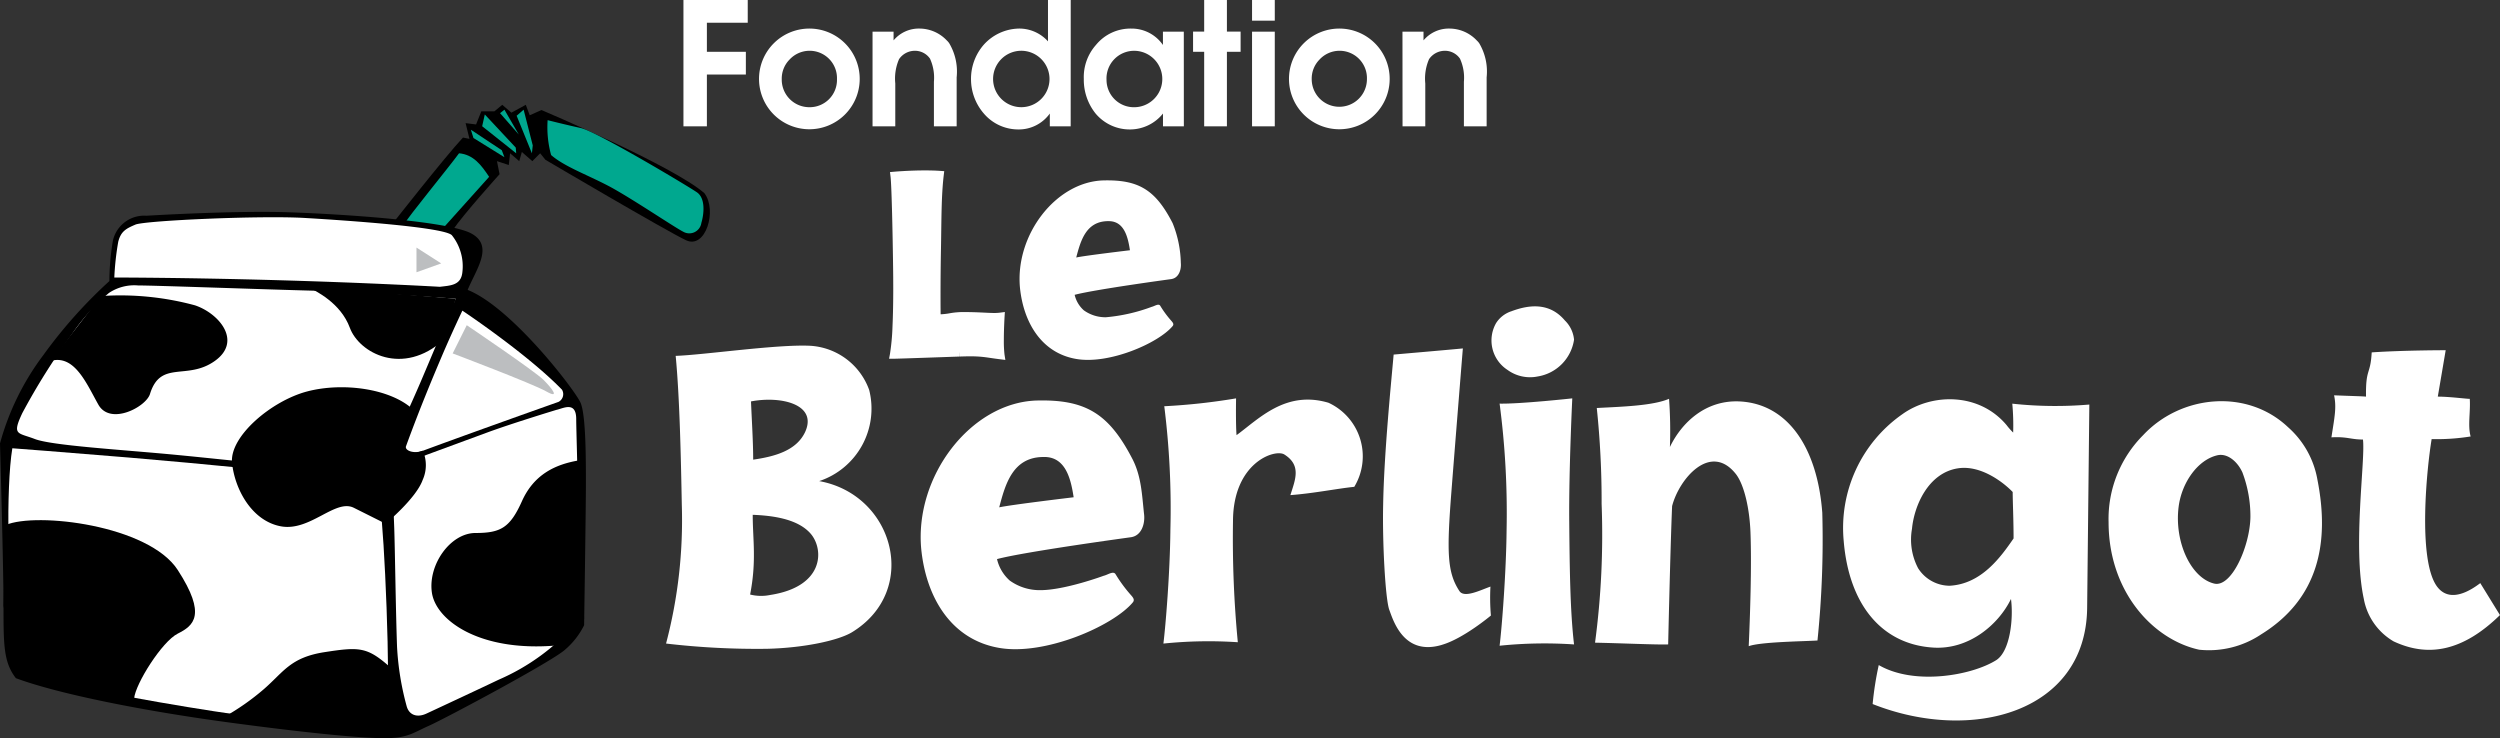
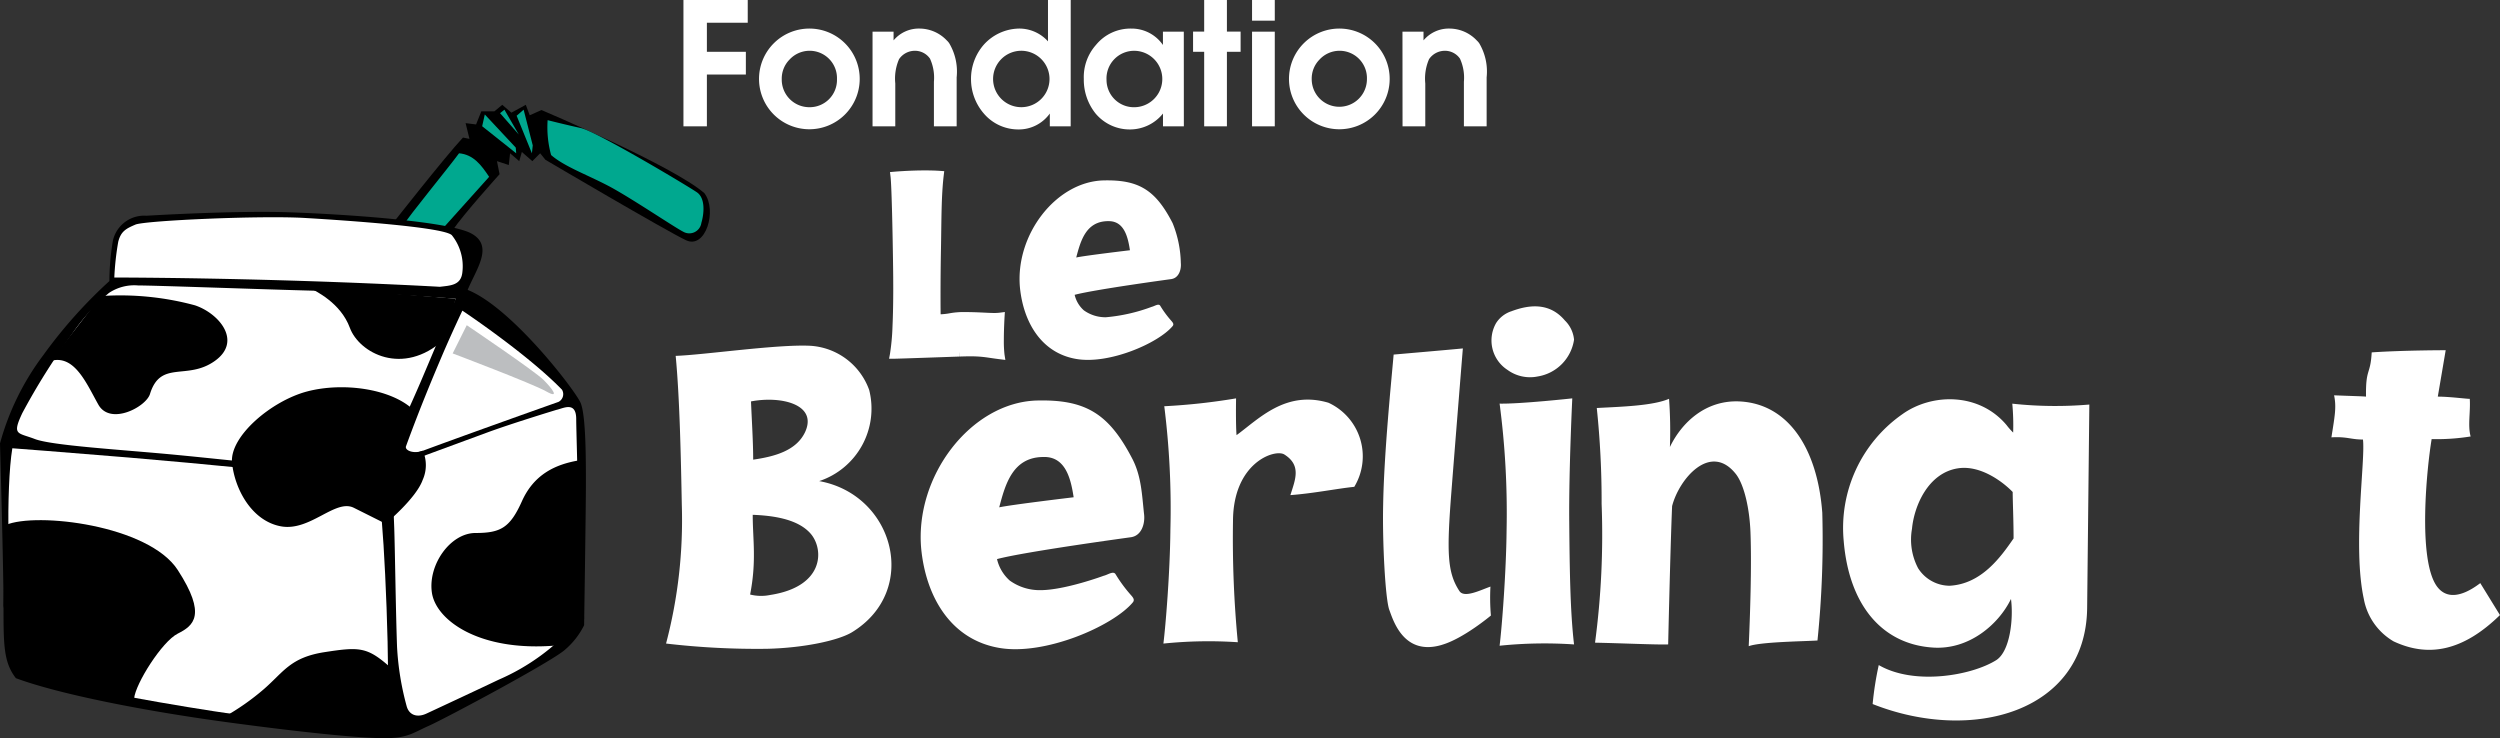
<svg xmlns="http://www.w3.org/2000/svg" width="307.874" height="90.902" viewBox="0 0 307.874 90.902">
  <rect x="0" y="0" width="307.874" height="90.902" fill="#333333" stroke="none" />
  <g data-name="Group 57" transform="translate(-751.504 -104.671)">
    <path data-name="Path 11" d="M47.215,65.012s6.446-8.216,8.7-10.636l.8.162L56.237,52.6l1.29.161.645-1.612h1.611l.967-.806,1.129.967,1.772-.967.482,1.29,1.45-.647s16.192,6.854,20.06,10.238c1.611,2.1.161,6.929-2.253,5.8s-17.323-9.911-17.323-9.911l-.645-.8-.966.967-1.29-1.128-.323,1.128-1.127-.967-.161,1.446L60.1,57.281l.322,1.608s-4.51,5-5.8,6.93Z" transform="translate(752.604 67.235)" />
    <path data-name="Path 12" d="M53.378,65.047,48.7,64.4c.162-.482,5.318-6.768,6.609-8.537,1.774.161,2.739,1.446,3.706,2.9" transform="translate(752.726 67.684)" fill="#00a88f" />
    <path data-name="Path 13" d="M64.9,52.089a12.9,12.9,0,0,0,.43,4.3c1.611,1.4,4.293,2.361,6.979,3.758s8.192,5.133,9.267,5.67a1.5,1.5,0,0,0,2.257-1.075c.321-1.071.536-3.007-.537-3.757s-12.379-7.5-14.317-7.924-4.079-.969-4.079-.969" transform="translate(754.044 67.377)" fill="#00a88f" />
-     <path data-name="Path 14" d="M56.157,53.18l3.811,2.527.323.86L56.478,54.2Z" transform="translate(753.333 67.466)" fill="#00a88f" />
    <path data-name="Path 15" d="M57.77,51.442l3.813,4.083.053.7-4.19-3.333Z" transform="translate(753.437 67.324)" fill="#00a88f" />
    <path data-name="Path 16" d="M60.021,50.9l1.771,3.06-2.31-2.632Z" transform="translate(753.603 67.28)" fill="#00a88f" />
    <path data-name="Path 17" d="M62.232,50.9l1.124,4.4-.106.97-1.88-4.625Z" transform="translate(753.757 67.28)" fill="#00a88f" />
    <path data-name="Path 18" d="M97.255,94.452c9.223,1.672,12.4,13.481,4.046,18.6-1.672,1.026-5.933,1.94-10.461,2.05a95.936,95.936,0,0,1-12.454-.647,59.584,59.584,0,0,0,1.94-17.091c-.109-5.881-.27-13.321-.755-18.337,3.4-.106,12.564-1.453,16.606-1.24a8.229,8.229,0,0,1,7.226,5.447,9.4,9.4,0,0,1-6.149,11.213M89.06,98.606c0,3.073.487,5.659-.321,9.814a5.552,5.552,0,0,0,2.478.052c6.633-1.025,6.633-5.553,5.017-7.5-1.457-1.722-4.26-2.263-7.173-2.369m-.214-13.964c.107,2.534.269,5.013.269,7.17,2.589-.377,5.34-1.079,6.419-3.452,1.506-3.4-3.074-4.42-6.689-3.718" transform="translate(755.142 69.468)" fill="#fff" />
    <path data-name="Path 19" d="M133.338,100.846s-13.1,1.779-16.555,2.7a5.058,5.058,0,0,0,1.565,2.642,6.307,6.307,0,0,0,3.777,1.184c3.018,0,7.815-1.779,7.815-1.779.486-.106,1.187-.649,1.455-.163a17.575,17.575,0,0,0,1.728,2.375c.321.375.7.7.379,1.079-2.432,2.909-10.841,6.577-16.447,5.6-5.986-1.025-9.006-6.309-9.6-12.131-.862-9,6.095-18.062,14.181-18.333,6.093-.161,8.951,1.62,11.865,7.28,1.076,2.157,1.13,4.366,1.4,6.793.11,1.131-.323,2.536-1.563,2.75m-10.731-9.868c-3.88-.054-4.8,3.345-5.553,6.2,1.454-.322,9.166-1.241,9.166-1.241-.324-2.1-.915-4.962-3.613-4.962" transform="translate(757.503 69.976)" fill="#fff" />
    <path data-name="Path 20" d="M158.528,94.667c-2.1.213-5.016.807-7.868,1.021.589-1.887,1.4-3.664-.756-5.012-1.183-.7-6.311,1.024-6.311,8.25a133.718,133.718,0,0,0,.594,14.879,54.245,54.245,0,0,0-9.164.165c.269-2.16.809-8.63.861-14.022a101.381,101.381,0,0,0-.754-15.206,76.391,76.391,0,0,0,8.841-.969s-.053,3.182.059,4.529c2.749-2,6.036-5.554,11.32-3.989a7.263,7.263,0,0,1,3.178,10.354" transform="translate(759.754 69.957)" fill="#fff" />
    <path data-name="Path 21" d="M167.275,114.594c-4.691,1.4-5.987-3.019-6.47-4.315s-.862-8.3-.756-12.937c.108-6.421,1.026-15.424,1.292-18.5,0,0,7.5-.648,8.523-.757,0,0-.866,10.678-1.4,17.524-.593,7.6-.537,10.033.971,12.348.595.916,2.588-.106,3.827-.541a25.547,25.547,0,0,0,.056,3.563s-3.4,2.856-6.041,3.611" transform="translate(761.79 69.494)" fill="#fff" />
    <path data-name="Path 22" d="M178.079,81.929a4.71,4.71,0,0,1-3.724-.809,4.318,4.318,0,0,1-1.4-5.769,3.523,3.523,0,0,1,1.887-1.453c2.427-.916,4.8-.97,6.576,1.132a3.778,3.778,0,0,1,1.134,2.37,5.39,5.39,0,0,1-4.475,4.529m-4.692,33.161c.269-2.155.809-8.9.861-14.288a102.947,102.947,0,0,0-.861-15.528c2.536.054,8.95-.647,8.95-.647s-.431,8.9-.375,15.154c.054,5.767.107,11,.593,15.148a53.994,53.994,0,0,0-9.167.16" transform="translate(762.795 69.103)" fill="#fff" />
    <path data-name="Path 23" d="M211.57,113.588c-1.674.108-7.01.161-8.467.7.163-3.667.377-9.763.215-14.02-.107-2.858-.754-5.878-1.832-7.224-3.127-3.883-6.958.647-7.818,3.988-.218,5.015-.486,17.038-.486,17.038-1.3.056-5.935-.156-9.006-.214a100.316,100.316,0,0,0,.81-17.094,109.783,109.783,0,0,0-.595-11.807c3.073-.163,6.9-.27,8.9-1.133a54.867,54.867,0,0,1,.106,5.935c1.457-3.025,4.422-5.827,8.626-5.609,5.986.322,9.547,5.822,10.138,13.694a121.114,121.114,0,0,1-.592,15.747" transform="translate(763.756 69.961)" fill="#fff" />
    <path data-name="Path 24" d="M242.479,109.6c-.159,12.829-14.18,16.658-26.417,11.808a39.57,39.57,0,0,1,.754-4.8c4.366,2.537,11.428,1.293,14.45-.595,1.725-1.076,2.157-5.123,1.834-7.545-1.51,3.124-5.179,6.307-9.654,5.982-6.306-.428-10.3-5.337-10.944-13.1a17.079,17.079,0,0,1,7.223-15.637c3.614-2.59,9.436-2.7,12.833,1.345a8.343,8.343,0,0,0,.811.919,29.154,29.154,0,0,0-.108-3.56,49.293,49.293,0,0,0,9.488.108ZM233.314,95.3c-1.023-1.075-3.883-3.395-6.8-2.911-3.61.595-5.337,4.584-5.605,7.441a7.567,7.567,0,0,0,.754,4.854,4.619,4.619,0,0,0,3.879,2.156c3.94-.213,6.312-3.557,7.877-5.826,0-2.261-.109-4.58-.109-5.715" transform="translate(766.056 69.965)" fill="#fff" />
-     <path data-name="Path 25" d="M261.367,112.863a11.563,11.563,0,0,1-7.548,1.838c-5.716-1.247-11.161-7.175-11.161-15.7a14.617,14.617,0,0,1,4.261-10.729c4.639-4.963,12.779-5.77,17.846-.97a11.186,11.186,0,0,1,3.613,6.468c1.51,7.659.215,14.668-7.01,19.088m-2.209-19.947c-.595-1.351-1.834-2.429-3.077-2.162-2.422.541-4.419,3.346-4.8,6.364-.54,4.315,1.509,8.735,4.369,9.439,2.156.536,4.421-4.641,4.474-8.2a15.258,15.258,0,0,0-.97-5.443" transform="translate(768.517 69.983)" fill="#fff" />
    <path data-name="Path 26" d="M275.693,114.147a7.644,7.644,0,0,1-3.669-5.23c-1.4-6.472.216-17.1-.106-19.627-1.512,0-1.939-.378-3.883-.271.381-2.481.65-3.666.327-5.175,2.7.107,3.29.107,3.933.161-.054-3.559.541-2.589.7-5.448,3.988-.268,9.112-.268,9.112-.268l-.972,5.716c1.512,0,3.884.322,3.937.267.107,1.62-.269,3.29.107,4.639a26.2,26.2,0,0,1-4.8.324c-.59,3.5-1.725,14.664.595,18.062,1.077,1.562,2.91,1.562,5.392-.326l2.424,3.936c-4.583,4.477-8.843,5.231-13.1,3.238" transform="translate(770.583 69.51)" fill="#fff" />
    <path data-name="Path 27" d="M112.412,80.2s-7.627.27-8.068.27a65.239,65.239,0,0,0,.408-9.56c-.031-3.39-.17-11.118-.336-12.473a42.554,42.554,0,0,1,5.56-.1c-.308,2.608-.277,5.528-.341,9.051-.068,3.356-.068,7.118-.036,8.61,1.222.065,1.9-.275,3.219-.275,2.543,0,3.627.2,4.645.069a35.205,35.205,0,0,0,0,4.746,21.413,21.413,0,0,0-5.05-.337" transform="translate(757.256 67.881)" fill="#fff" />
    <path data-name="Path 28" d="M112.458,80.24l-.017-.5-1.2.042c-1.084.039-2.718.1-4.122.143l-1.838.061c-.486.016-.831.025-.892.025v.5l.493.092a28.28,28.28,0,0,0,.327-3.517c.067-1.44.1-3.091.1-4.768,0-.456,0-.915-.005-1.371h0c-.016-1.7-.058-4.476-.118-7.007-.03-1.263-.064-2.465-.1-3.437s-.076-1.706-.122-2.086l-.5.062.044.5s.108-.01.3-.024c.588-.044,1.954-.133,3.4-.133.6,0,1.208.015,1.779.054l.035-.5-.5-.058c-.314,2.656-.28,5.586-.345,9.1h0c-.04,2-.056,4.133-.056,5.856,0,1.178.008,2.162.021,2.775l.01.464.465.025q.174.01.337.01a8.73,8.73,0,0,0,1.47-.148,8.832,8.832,0,0,1,1.439-.135c1.895,0,2.954.115,3.854.116a6.524,6.524,0,0,0,.857-.05l-.066-.5-.5-.029s-.091,1.471-.091,2.9a15.532,15.532,0,0,0,.1,1.948l.5-.069.061-.5c-.778-.1-1.294-.187-1.844-.257a14.836,14.836,0,0,0-1.965-.114c-.377,0-.809.01-1.32.027l.018.5.018.5c.5-.018.922-.027,1.284-.027a13.859,13.859,0,0,1,1.839.106c.516.066,1.046.158,1.847.256l.648.08L118,80.509a14.584,14.584,0,0,1-.084-1.81c0-.691.022-1.4.044-1.94s.044-.9.044-.9l.037-.607-.6.079a5.352,5.352,0,0,1-.723.041c-.81,0-1.923-.115-3.854-.115a9.583,9.583,0,0,0-1.6.147,7.866,7.866,0,0,1-1.314.135c-.092,0-.186,0-.284-.008l-.026.5.5-.01c-.013-.6-.021-1.58-.021-2.754,0-1.716.016-3.849.056-5.838.064-3.532.035-6.441.337-9l.062-.521-.524-.038c-.6-.041-1.234-.055-1.848-.055-1.978,0-3.782.159-3.79.16l-.517.045.063.516c.039.3.08,1.04.116,2,.111,2.893.194,7.877.218,10.414,0,.453.005.909.005,1.363,0,1.665-.028,3.3-.093,4.721a27.757,27.757,0,0,1-.311,3.379l-.111.593h.6c.135,0,.681-.017,1.463-.042,2.333-.076,6.623-.228,6.624-.228Z" transform="translate(757.211 67.843)" fill="#fff" />
    <path data-name="Path 29" d="M137.372,71.1s-9.452,1.279-11.944,1.944a3.635,3.635,0,0,0,1.128,1.907,4.544,4.544,0,0,0,2.724.854,21.462,21.462,0,0,0,5.644-1.284c.348-.076.854-.465,1.051-.117a12.359,12.359,0,0,0,1.245,1.712c.232.273.5.507.271.779-1.75,2.1-7.824,4.75-11.869,4.046-4.321-.738-6.5-4.552-6.928-8.754-.621-6.5,4.4-13.037,10.232-13.232,4.4-.115,6.463,1.168,8.564,5.255a13.777,13.777,0,0,1,1.011,4.9c.078.818-.233,1.828-1.13,1.987m-7.743-7.127c-2.8-.034-3.463,2.414-4.007,4.478,1.049-.235,6.615-.894,6.615-.894-.234-1.518-.661-3.584-2.608-3.584" transform="translate(758.42 67.935)" fill="#fff" />
    <path data-name="Path 30" d="M20.575,63.012a3.95,3.95,0,0,0-4.131,3.044,30.629,30.629,0,0,0-.435,5,59.2,59.2,0,0,0-8.142,9.127A32.088,32.088,0,0,0,2.537,91.05s.433,15.216.433,20,0,6.954,1.524,8.911c5.348,1.984,15.9,4.056,26.078,5.431,10.118,1.367,16.517,1.957,19.342,1.957s3.476-.654,5.432-1.523,15-7.823,16.739-9.342a9.562,9.562,0,0,0,2.386-3.044s.221-14.344.221-17.387,0-8.477-.654-10S65.562,74.317,60.129,72.143c1.084-2.608,3.259-5.433.435-6.955S44.7,62.8,37.961,62.581s-17.386.43-17.386.43" transform="translate(748.967 68.228)" />
    <path data-name="Path 31" d="M55.645,71.713c1.305-.163,2.607-.163,2.774-1.793a6.12,6.12,0,0,0-1.3-4.565c-.978-.977-12.552-1.793-18.092-2.119s-19.724.326-20.867.815-1.791.815-2.121,2.118a34.313,34.313,0,0,0-.484,4.4s8.475,0,20.046.327,20.048.816,20.048.816" transform="translate(750.026 68.278)" fill="#fff" />
    <path data-name="Path 32" d="M58.5,72.546S55.08,80.7,54.1,82.981s-3.1,7.008-3.91,8.31-.815,2.283-5.216,2.283-14.017-1.138-20.863-1.793S8.79,90.641,6.67,89.826s-2.846-.423-1.541-3.2a82.342,82.342,0,0,1,6.1-9.708,25.276,25.276,0,0,1,4.555-5.071,5.6,5.6,0,0,1,3.6-.933c2.12,0,15.483.489,21.84.652s17.279.977,17.279.977" transform="translate(749.125 68.91)" fill="#fff" />
    <path data-name="Path 33" d="M55.714,73.782s7.994,5.328,12.272,9.741a1.07,1.07,0,0,1-.439,1.5c-3.818,1.351-12.077,4.3-16.7,6.016-1.139.422-2.259-.045-2.073-.557,1.758-4.829,3.421-8.749,4.392-11.042,1.207-2.839,2.549-5.656,2.549-5.656" transform="translate(752.73 69.143)" fill="#fff" />
    <path data-name="Path 34" d="M67.409,85.112c.813-.16,2.448-1.142,2.448,1.142s.65,19.4,0,25.1a26.664,26.664,0,0,1-9.522,6.972c-2.324,1.11-6.48,3.049-8.912,4.181-1.151.539-2.148.2-2.449-.912a34.435,34.435,0,0,1-1.182-7.307c-.162-4.56-.254-11.993-.345-14.606-.087-2.494-.171-3.675-.171-4.816s-.242-2.584,1.061-3.073,7.5-2.771,10.6-3.911,8.475-2.771,8.475-2.771" transform="translate(752.608 70.037)" fill="#fff" />
    <path data-name="Path 35" d="M3.979,89.456s6.522.49,14.344,1.142,24.941,2.284,27.549,2.77,2.93.256,3.419,3.355,1.305,20.934.816,26.8c-3.749.98-12.879-.487-18.749-1.305s-20.944-3.385-23.228-4.526S4.468,117,3.979,111.627s-.816-17.281,0-22.171" transform="translate(749.044 70.419)" fill="#fff" />
    <path data-name="Path 36" d="M55.822,75.439l-1.736,3.479S63.865,82.612,65.6,83.59s.761-.329-.324-1.414-9.457-6.736-9.457-6.736" transform="translate(753.164 69.278)" fill="#bcbec0" />
    <path data-name="Path 37" d="M14.506,72.125a35.118,35.118,0,0,1,11.572,1.142c2.937.98,5.871,4.4,2.449,6.846s-6.685-.162-7.99,4.075c-.493,1.6-4.892,3.909-6.358,1.306s-2.934-6.2-5.865-5.381Z" transform="translate(749.437 69.005)" />
    <path data-name="Path 38" d="M51.13,85.135c-2.768-2.449-8.473-3.262-12.878-2.122s-9.615,5.542-9.288,8.8,2.443,7.171,6.03,7.823,6.685-3.424,8.966-2.285,3.911,1.958,3.911,1.958,3.749-3.1,4.564-5.379a4.435,4.435,0,0,0,.024-3.608l-4.749,1.49Z" transform="translate(751.117 69.854)" />
    <path data-name="Path 39" d="M3.207,98.242c3.75-1.628,17.606,0,21.193,5.546s1.955,6.842,0,7.824-5.218,6.19-5.378,7.986L8.1,118.132l-3.639-2.609-1.524-7.335Z" transform="translate(748.999 71.086)" />
    <path data-name="Path 40" d="M69.983,90.814c-3.1.487-5.706,1.79-7.17,5.051S60.2,99.779,57.1,99.779s-5.867,3.909-5.377,7.333,5.867,7.335,15.322,6.522a22.054,22.054,0,0,0,3.422-3.259Z" transform="translate(752.967 70.53)" />
-     <path data-name="Path 41" d="M49.964,66.6v3.043l3.045-1.09Z" transform="translate(752.828 68.558)" fill="#bcbec0" />
    <path data-name="Path 42" d="M37.553,71.068c.979.487,4.077,1.955,5.218,5.052s6.519,6.031,11.574,1.466l1.464-5.053Z" transform="translate(751.818 68.922)" />
    <path data-name="Path 43" d="M48.434,114.491c-2.772-2.447-3.75-2.447-7.987-1.794s-5.055,2.444-7.5,4.565a29.956,29.956,0,0,1-4.888,3.425L48.921,122.8Z" transform="translate(751.045 72.282)" />
    <path data-name="Path 44" d="M80.366,38.408h7.917v2.8H83.253v3.577h4.8v2.8h-4.8v6.379H80.366Z" transform="translate(755.304 66.263)" fill="#fff" />
    <path data-name="Path 45" d="M101.373,47.892a6.2,6.2,0,1,1-6.106-6.23,6.195,6.195,0,0,1,6.106,6.23M92.741,45.47a3.337,3.337,0,0,0-.969,2.422,3.394,3.394,0,0,0,3.371,3.453,3.36,3.36,0,0,0,3.43-3.453,3.368,3.368,0,0,0-5.832-2.422" transform="translate(756.004 66.528)" fill="#fff" />
    <path data-name="Path 46" d="M101.9,42.041h2.59v1.075a4.045,4.045,0,0,1,3.22-1.455,4.654,4.654,0,0,1,3.328,1.455,2.178,2.178,0,0,1,.294.335,6.821,6.821,0,0,1,.927,4.212V53.7h-2.8V48.21a5.668,5.668,0,0,0-.483-2.844,2.251,2.251,0,0,0-1.855-.969,2.357,2.357,0,0,0-1.956,1.031,5.975,5.975,0,0,0-.464,2.991V53.7h-2.8Z" transform="translate(757.057 66.528)" fill="#fff" />
    <path data-name="Path 47" d="M125.388,53.967h-2.569V52.389a4.7,4.7,0,0,1-3.917,1.96,5.566,5.566,0,0,1-4.209-1.96,6.464,6.464,0,0,1-1.579-4.21,6.376,6.376,0,0,1,1.579-4.273,5.976,5.976,0,0,1,4.3-1.98,4.753,4.753,0,0,1,3.6,1.577V38.408h2.8Zm-6.107-9.307a3.474,3.474,0,1,0,3.5,3.455,3.481,3.481,0,0,0-3.5-3.455" transform="translate(757.97 66.263)" fill="#fff" />
    <path data-name="Path 48" d="M138.279,53.7h-2.57V52.124a5.2,5.2,0,0,1-4,1.96,5.48,5.48,0,0,1-4.3-1.96,6.649,6.649,0,0,1-1.451-4.253,5.955,5.955,0,0,1,1.493-4.188,5.486,5.486,0,0,1,4.334-2.021,4.679,4.679,0,0,1,3.918,2.021V42.039h2.57ZM132.256,44.4a3.408,3.408,0,0,0-3.5,3.582,3.373,3.373,0,0,0,3.454,3.366,3.475,3.475,0,0,0,.041-6.948" transform="translate(759.016 66.528)" fill="#fff" />
    <path data-name="Path 49" d="M139.769,44.789H138.4V42.3h1.369V38.409h2.8V42.3h1.686v2.485h-1.686v9.179h-2.8Z" transform="translate(760.029 66.263)" fill="#fff" />
    <path data-name="Path 50" d="M145.117,38.408h2.8v2.548h-2.8Zm0,3.9h2.8V53.966h-2.8Z" transform="translate(760.576 66.263)" fill="#fff" />
    <path data-name="Path 51" d="M161.724,47.892a6.2,6.2,0,1,1-6.107-6.23,6.195,6.195,0,0,1,6.107,6.23m-8.632-2.422a3.337,3.337,0,0,0-.969,2.422,3.4,3.4,0,1,0,6.8,0,3.369,3.369,0,0,0-5.833-2.422" transform="translate(760.918 66.528)" fill="#fff" />
    <path data-name="Path 52" d="M162.247,42.041h2.592v1.075a4.054,4.054,0,0,1,3.22-1.455,4.648,4.648,0,0,1,3.329,1.455,2.526,2.526,0,0,1,.3.335,6.82,6.82,0,0,1,.925,4.212V53.7h-2.8V48.21a5.657,5.657,0,0,0-.484-2.844,2.248,2.248,0,0,0-1.852-.969,2.362,2.362,0,0,0-1.956,1.031,5.987,5.987,0,0,0-.464,2.991V53.7h-2.8Z" transform="translate(761.97 66.528)" fill="#fff" />
  </g>
</svg>